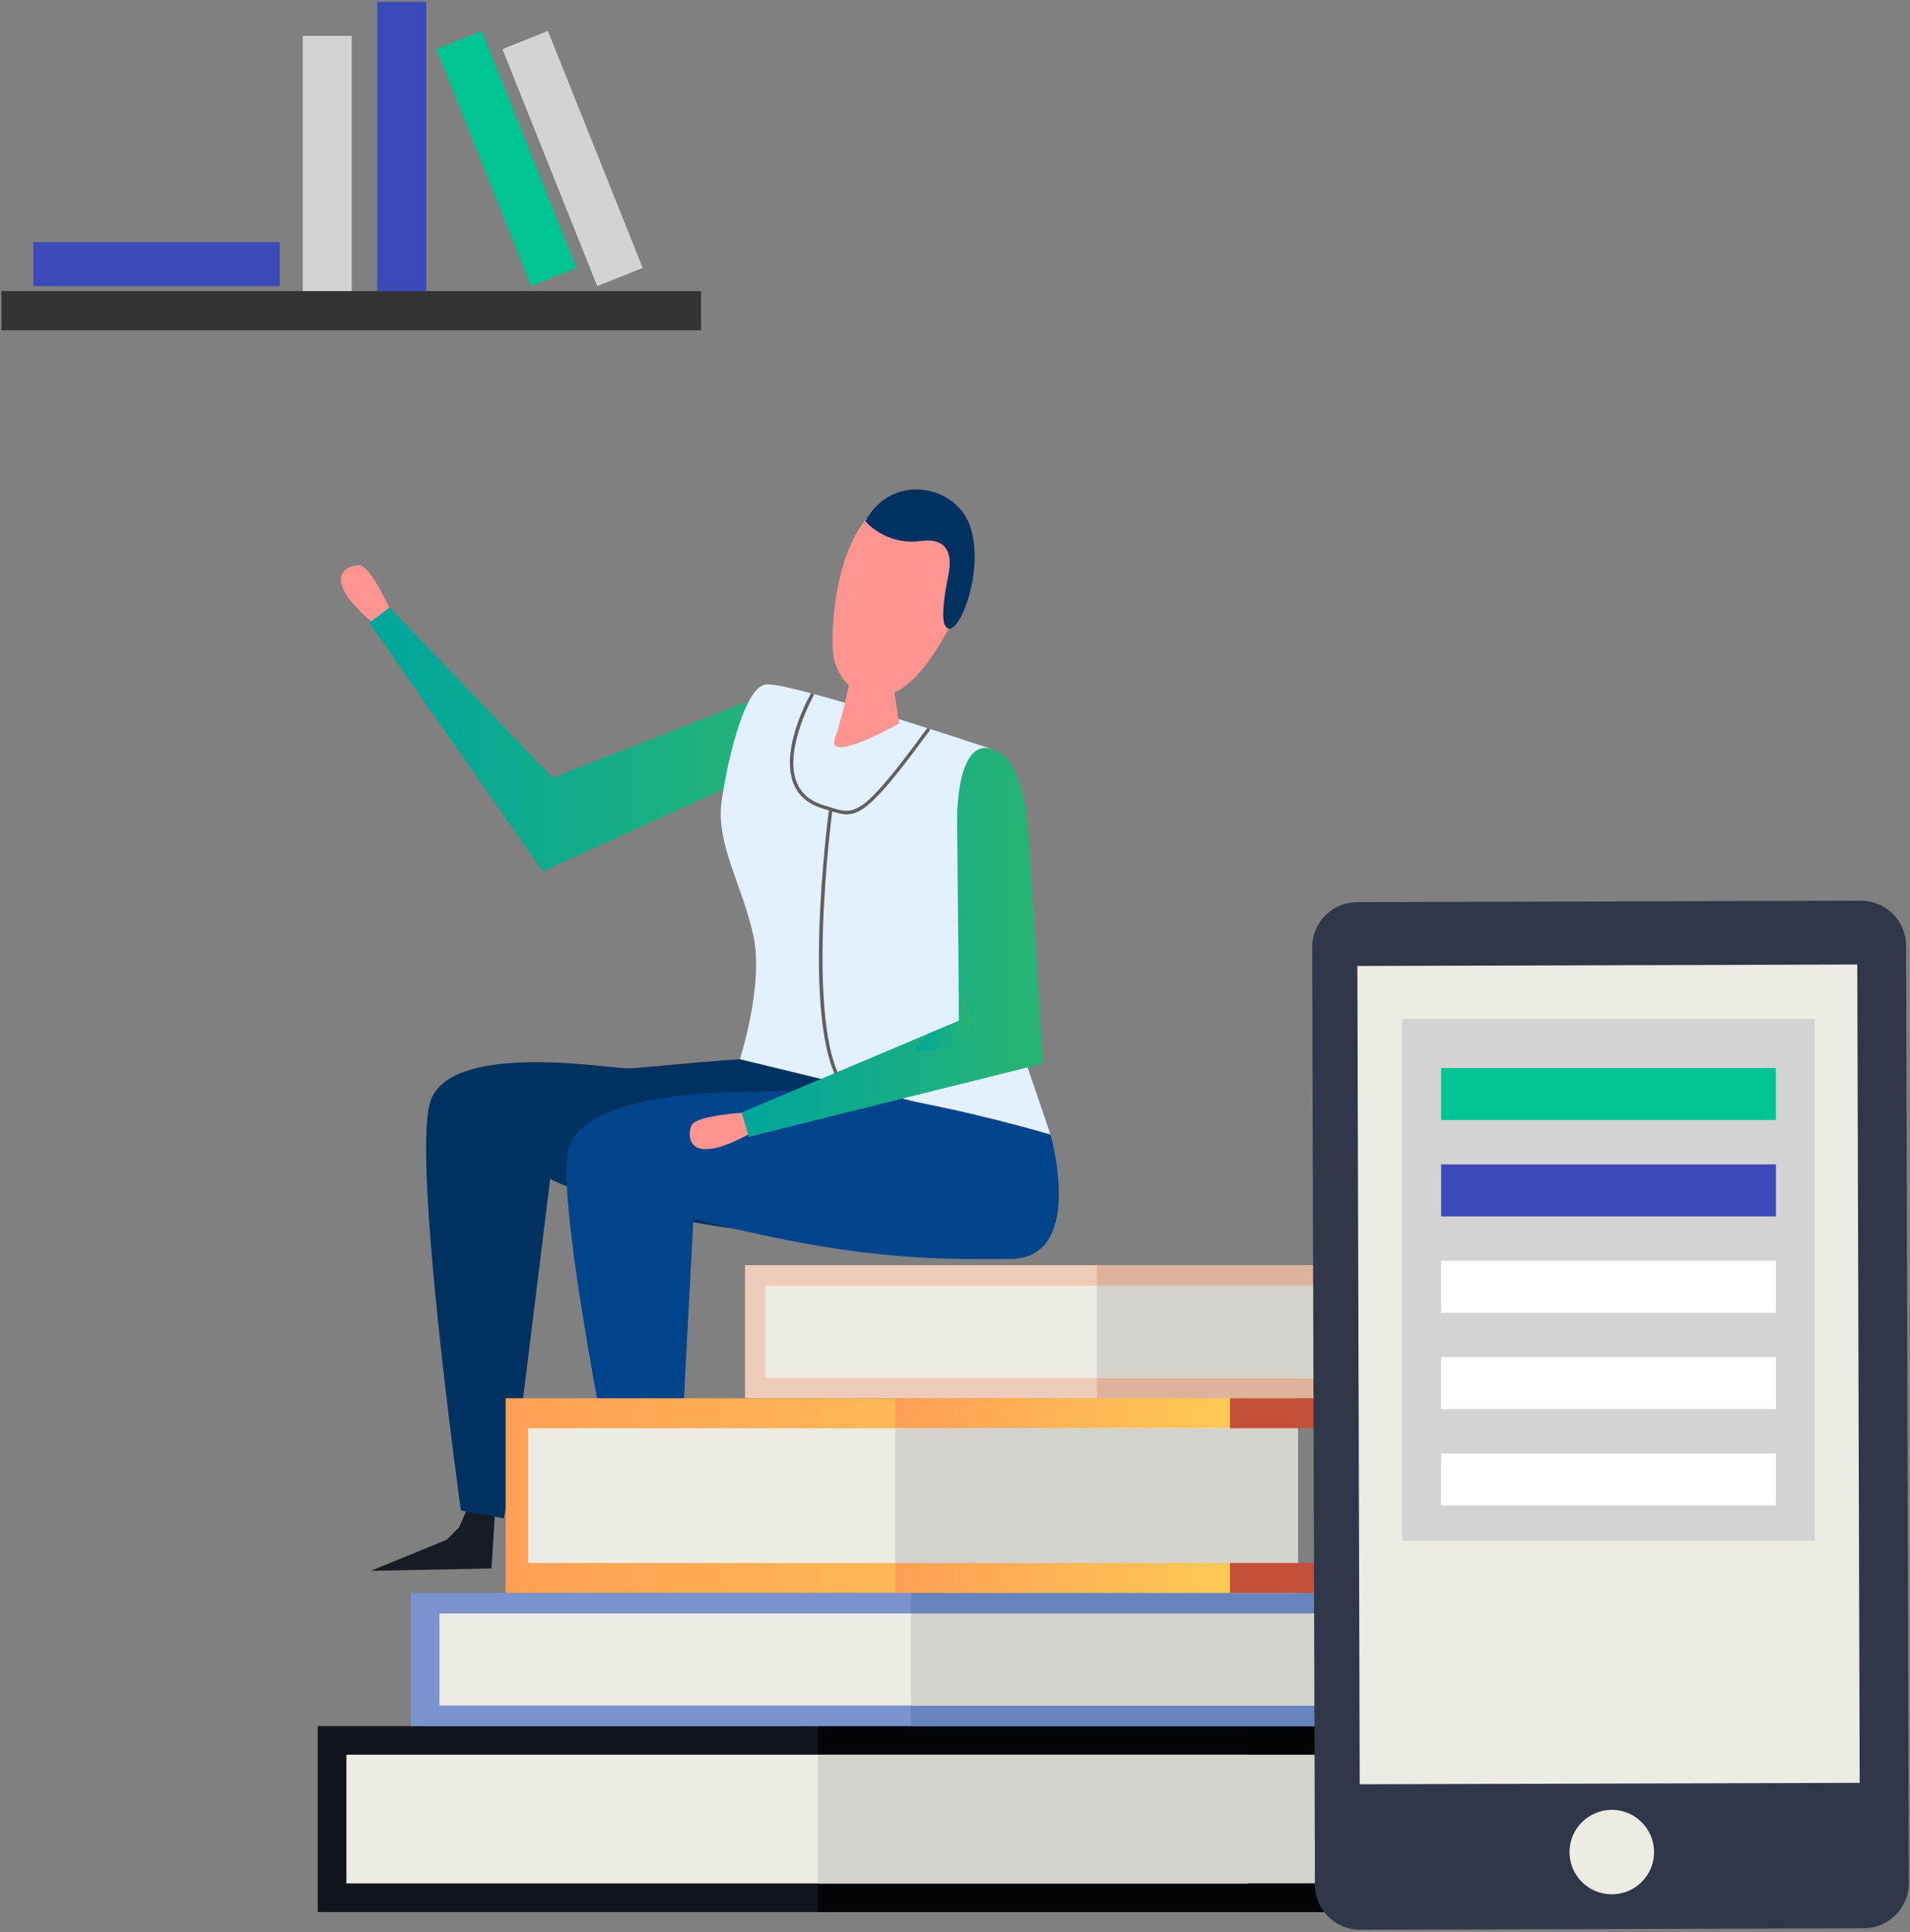
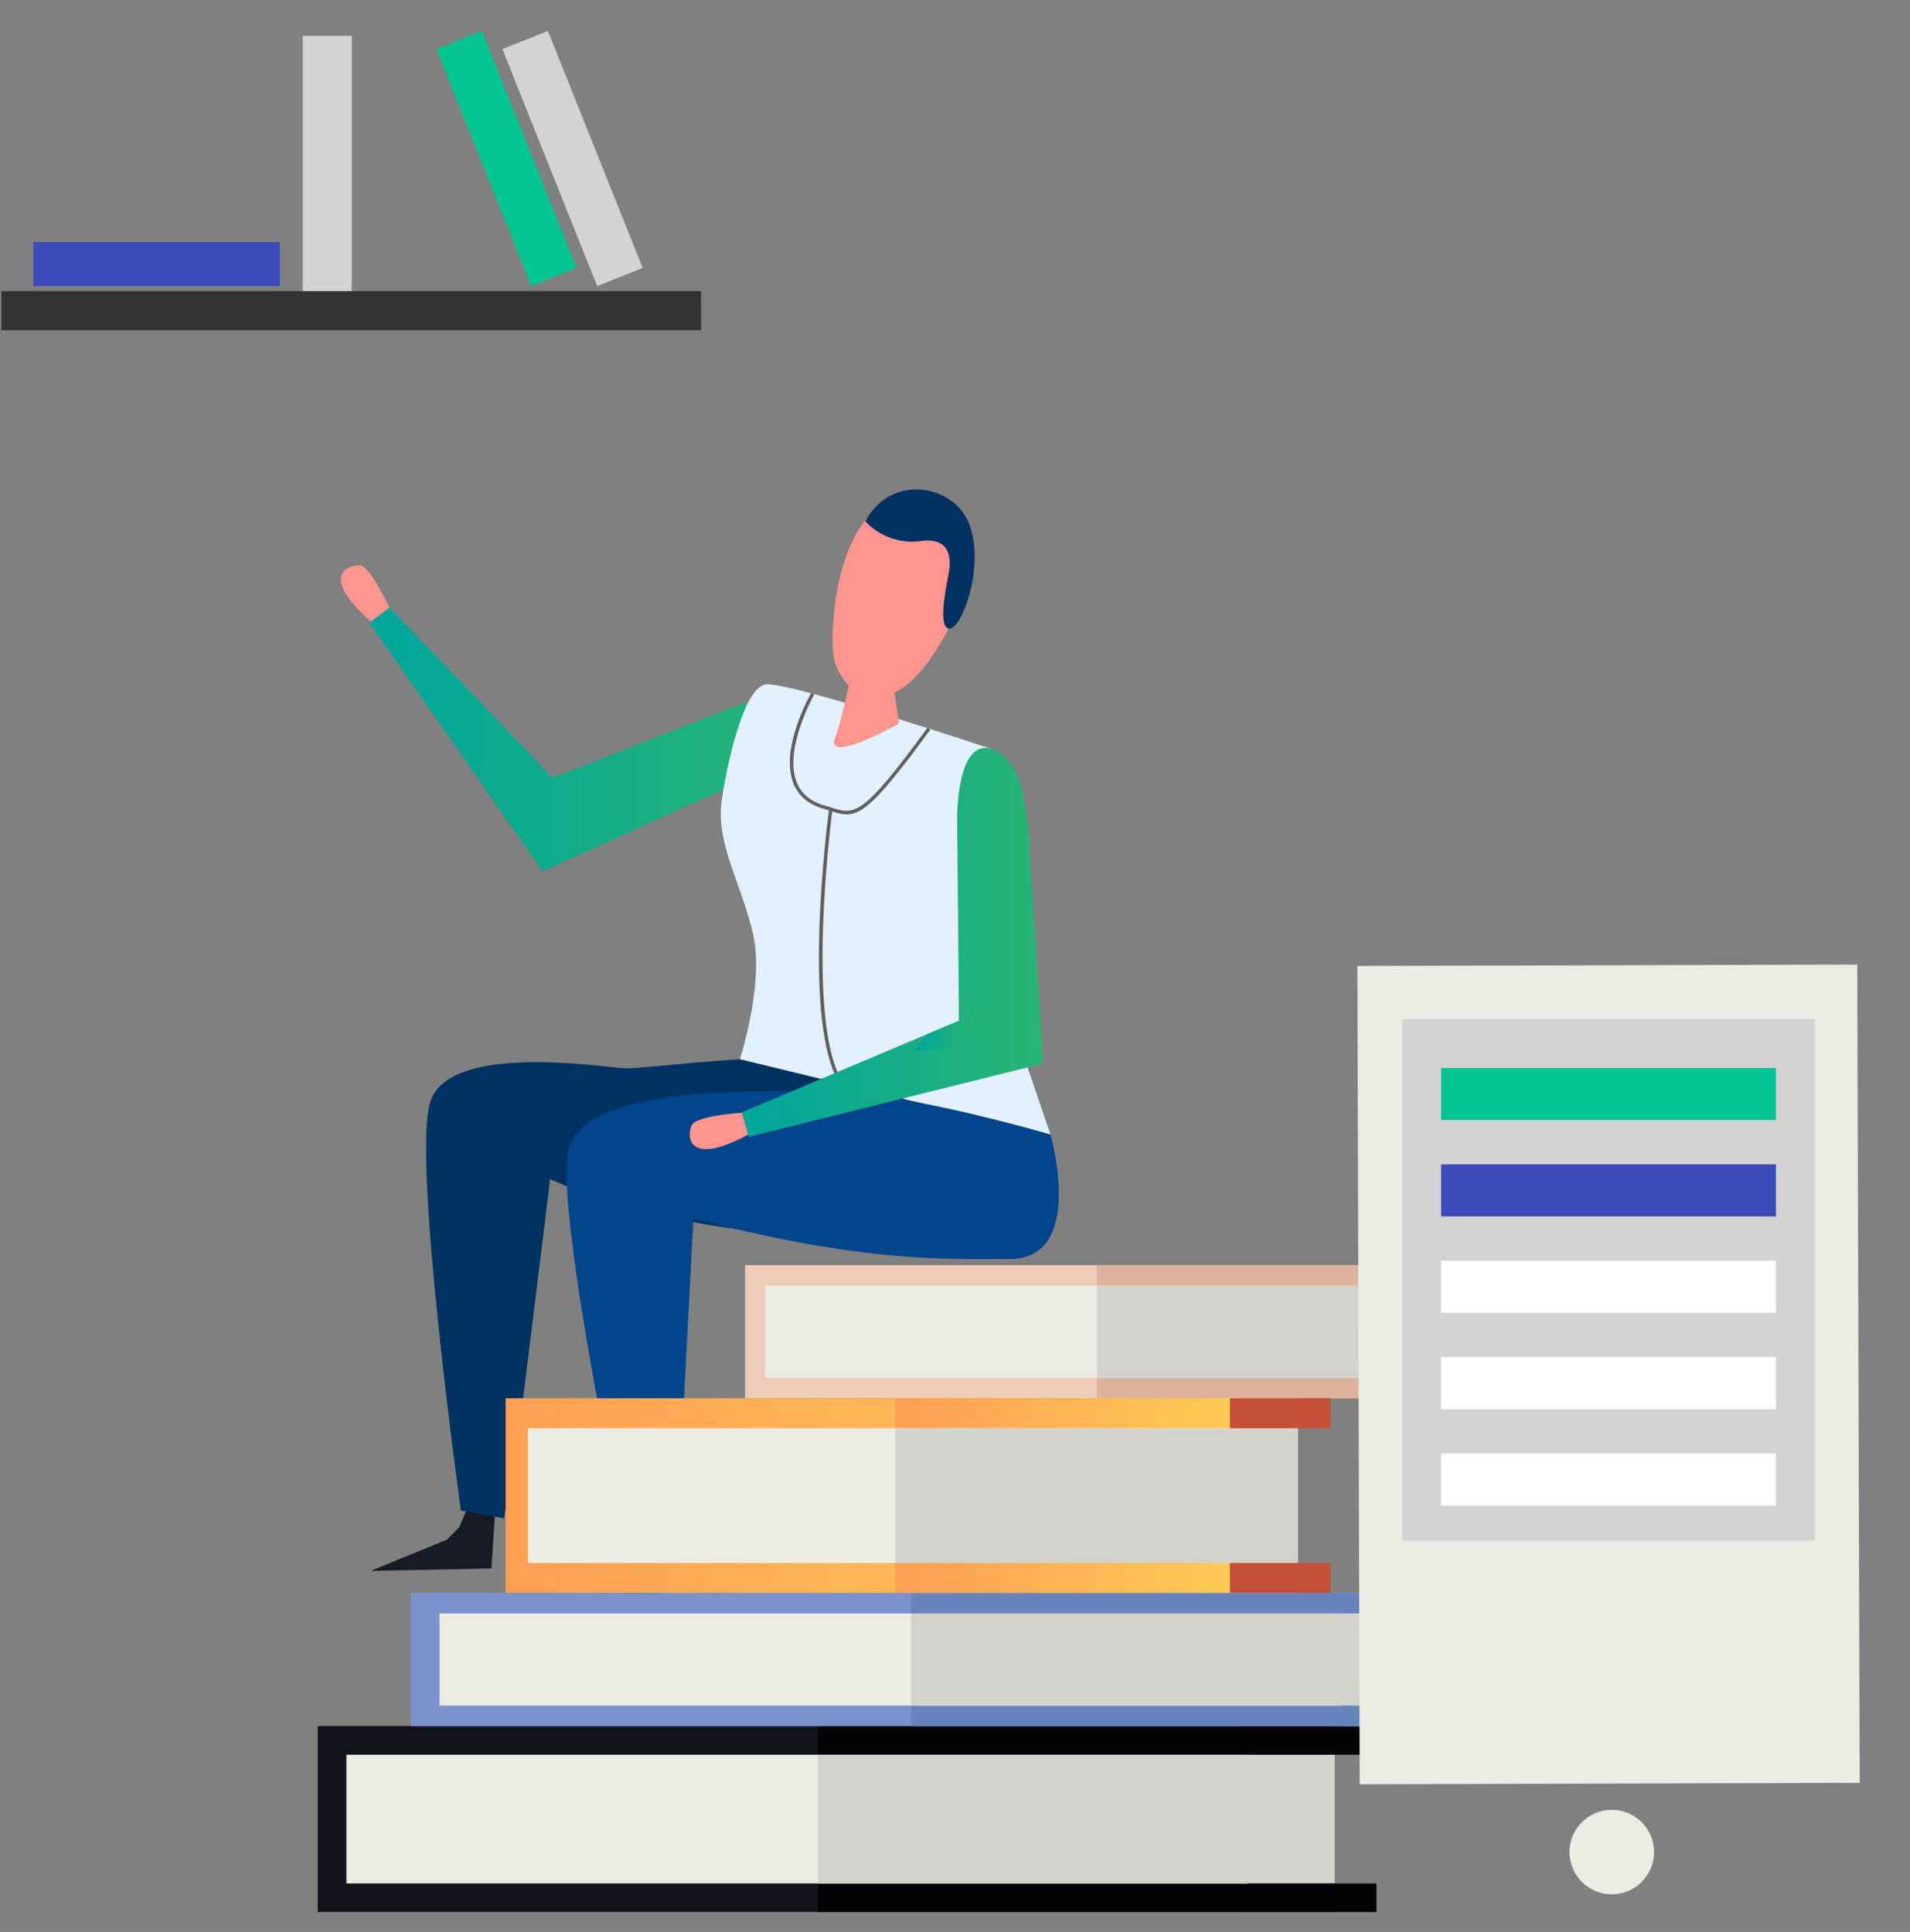
<svg xmlns="http://www.w3.org/2000/svg" width="864" height="874" viewBox="0 0 864 874" fill="none">
  <rect x="0" y="0" width="864" height="874" fill="#808080" stroke="none" />
  <path fill-rule="evenodd" clip-rule="evenodd" d="M0.642 149.411V131.689H317.116V149.411H0.642Z" fill="#333333" />
-   <path fill-rule="evenodd" clip-rule="evenodd" d="M170.676 131.689V0.838H192.83V131.689H170.676Z" fill="#3C49B9" />
  <path fill-rule="evenodd" clip-rule="evenodd" d="M136.951 131.689V16.227H159.116V131.689H136.951Z" fill="#D3D3D3" />
  <path fill-rule="evenodd" clip-rule="evenodd" d="M240.281 129.426L197.4 22.211L217.98 14.001L260.861 121.216L240.281 129.426Z" fill="#00C491" />
  <path fill-rule="evenodd" clip-rule="evenodd" d="M270.148 129.425L227.268 22.21L247.848 13.999L290.728 121.215L270.148 129.425Z" fill="#D3D3D3" />
  <path fill-rule="evenodd" clip-rule="evenodd" d="M15.093 129.43V109.551H126.519V129.43H15.093Z" fill="#3C49B9" />
  <path fill-rule="evenodd" clip-rule="evenodd" d="M224.287 678.42L214.075 676.234L207.708 690.956L202.086 696.572L167.682 710.641L222.312 709.564L224.287 678.42Z" fill="#171B23" />
  <path fill-rule="evenodd" clip-rule="evenodd" d="M464.776 500.922C464.776 500.922 426.758 548.5 394.317 559.911C394.317 559.911 311.55 562.159 248.871 533.414C248.871 533.414 242.413 585.603 234.055 653.379L227.917 686.903L208.496 683.366C208.496 683.366 186.57 526.402 194.47 498.982C202.373 471.543 271.144 482.622 282.604 483.273C287.632 483.561 303.832 481.318 334.663 479.178C371.401 476.627 464.775 500.922 464.775 500.922H464.776Z" fill="#003261" />
  <path fill-rule="evenodd" clip-rule="evenodd" d="M300.546 699.34L290.335 697.14L283.983 711.859L278.345 717.489L243.942 731.556L298.586 730.479L300.546 699.34Z" fill="#171B23" />
  <path fill-rule="evenodd" clip-rule="evenodd" d="M177.207 277.279C177.207 277.279 168.045 256.509 162.878 255.781C158.52 255.157 142.383 260.108 169.913 282.849L177.207 277.279Z" fill="#FF9490" />
  <path fill-rule="evenodd" clip-rule="evenodd" d="M338.821 351.833L245.446 394.223L167.057 281.764L176.236 274.813L250.02 351.833L335.006 318.627C335.006 318.627 372.476 303.89 370.245 324.334C369.089 334.699 357.845 342.789 338.821 351.833V351.833Z" fill="url(#paint0_linear_49_3)" />
  <path fill-rule="evenodd" clip-rule="evenodd" d="M449.116 339.023C449.116 339.023 357.214 308.338 346.502 309.612C335.763 310.87 328.102 349.83 326.372 362.927C323.894 382.124 335.944 400.805 340.791 423.312C345.623 445.788 334.668 479.178 334.668 479.178L475.203 513.293L450.742 441.508L449.116 339.023Z" fill="#E3F0FD" />
  <path fill-rule="evenodd" clip-rule="evenodd" d="M475.204 513.289C475.204 513.289 491.296 569.381 456.911 569.577C420.638 569.774 385.871 569.958 313.675 551.259C313.675 551.259 310.072 618.719 307.382 671.97L303.644 705.84L284.01 703.67C284.01 703.67 251.036 548.634 256.978 520.725C262.905 492.819 334.203 493.955 345.675 493.789C350.465 493.728 375.628 492.346 401.277 496.31C436.957 501.848 475.204 513.289 475.204 513.289L475.204 513.289Z" fill="#00448C" />
  <path fill-rule="evenodd" clip-rule="evenodd" d="M402.83 301.509L406.737 327.298C406.737 327.298 373.279 346.135 377.714 333.914C381.864 322.59 386.057 299.658 386.057 299.658L402.83 301.509Z" fill="#FF9490" />
  <path fill-rule="evenodd" clip-rule="evenodd" d="M431.45 236.653C434.194 246.525 439.627 265.794 432.965 277.621C426.241 289.509 415.771 310.872 400.931 314.652C386.061 318.396 379.086 304.834 377.437 298.876C374.778 289.286 377.437 237.438 401.713 227.397C420.083 219.789 429.377 229.16 431.45 236.653Z" fill="#FF9490" />
  <path fill-rule="evenodd" clip-rule="evenodd" d="M391.458 235.81C391.458 235.81 400.474 246.914 416.743 244.732C433.038 242.58 429.289 257.988 429.093 259.724C428.896 261.456 423.686 283.441 429.173 284.392C434.607 285.369 445.08 258.407 439.088 238.832C433.096 219.283 403.445 213.405 391.458 235.81Z" fill="#003261" />
  <path fill-rule="evenodd" clip-rule="evenodd" d="M383.043 368.401C380.565 368.401 378.117 367.612 375.127 366.673C374.198 366.369 373.227 366.08 372.194 365.761C365.643 363.833 361.192 360.057 358.972 354.546C352.632 338.825 366.371 314.468 366.965 313.452L368.302 314.21C368.167 314.453 354.336 338.945 360.413 353.969C362.436 359.022 366.556 362.501 372.618 364.291C373.666 364.595 374.653 364.895 375.597 365.199C386.827 368.782 389.852 369.767 419.607 329.173L420.837 330.085C398.011 361.239 390.503 368.401 383.043 368.401V368.401Z" fill="#606060" />
  <path fill-rule="evenodd" clip-rule="evenodd" d="M380.522 491.281C362.048 464.634 374.508 369.996 375.039 365.974L376.573 366.174C376.438 367.159 363.658 464.253 381.786 490.419L380.522 491.281Z" fill="#606060" />
  <path fill-rule="evenodd" clip-rule="evenodd" d="M338.129 503.232C338.129 503.232 315.456 504.383 312.92 508.94C310.793 512.793 309.683 529.61 340.772 511.989L338.129 503.232Z" fill="#FF9490" />
  <path fill-rule="evenodd" clip-rule="evenodd" d="M465.392 378.874L471.85 481.118L338.733 514.294L335.481 503.263L433.816 461.771L432.964 370.619C432.964 370.619 432.494 330.4 450.848 339.78C460.132 344.533 463.719 357.903 465.392 378.874Z" fill="url(#paint1_linear_49_3)" />
  <path fill-rule="evenodd" clip-rule="evenodd" d="M433.809 461.769L433.672 446.413L440.298 461.769L433.672 474.167L413.294 475.457L419.448 467.824L433.809 461.769Z" fill="url(#paint2_linear_49_3)" />
  <path fill-rule="evenodd" clip-rule="evenodd" d="M143.731 864.987V780.867H603.774V864.987H143.731Z" fill="#11141B" />
  <path fill-rule="evenodd" clip-rule="evenodd" d="M369.975 864.987V780.867H603.774V864.987H369.975Z" fill="#030405" />
  <path fill-rule="evenodd" clip-rule="evenodd" d="M156.693 852.047V793.816H603.774V852.047H156.693Z" fill="#ECEBE4" />
  <path fill-rule="evenodd" clip-rule="evenodd" d="M369.975 852.047V793.816H603.774V852.047H369.975Z" fill="#D3D2CD" />
  <path fill-rule="evenodd" clip-rule="evenodd" d="M564.351 793.817V780.867H622.659V793.817H564.351Z" fill="#030405" />
  <path fill-rule="evenodd" clip-rule="evenodd" d="M564.351 864.987V852.047H622.659V864.987H564.351Z" fill="#030405" />
  <path fill-rule="evenodd" clip-rule="evenodd" d="M185.854 780.866V720.619H645.876V780.866H185.854Z" fill="#7A92CE" />
  <path fill-rule="evenodd" clip-rule="evenodd" d="M412.088 780.866V720.619H645.876V780.866H412.088Z" fill="#6884BC" />
  <path fill-rule="evenodd" clip-rule="evenodd" d="M198.811 771.591V729.904H645.876V771.591H198.811Z" fill="#ECEBE4" />
  <path fill-rule="evenodd" clip-rule="evenodd" d="M412.088 771.591V729.904H645.876V771.591H412.088Z" fill="#D3D2CD" />
  <path fill-rule="evenodd" clip-rule="evenodd" d="M606.464 729.904V720.619H664.782V729.904H606.464Z" fill="#6884BC" />
  <path fill-rule="evenodd" clip-rule="evenodd" d="M606.464 780.867V771.591H664.782V780.867H606.464Z" fill="#6884BC" />
  <path fill-rule="evenodd" clip-rule="evenodd" d="M337.044 632.566V572.339H660.666V632.566H337.044Z" fill="#EFCCB9" />
  <path fill-rule="evenodd" clip-rule="evenodd" d="M496.194 632.566V572.339H660.666V632.566H496.194Z" fill="#DDB39B" />
  <path fill-rule="evenodd" clip-rule="evenodd" d="M346.153 623.311V581.603H660.666V623.311H346.153Z" fill="#ECEBE4" />
  <path fill-rule="evenodd" clip-rule="evenodd" d="M496.194 623.311V581.603H660.666V623.311H496.194Z" fill="#D3D2CD" />
  <path fill-rule="evenodd" clip-rule="evenodd" d="M632.933 581.603V572.339H673.957V581.603H632.933Z" fill="#DDB39B" />
  <path fill-rule="evenodd" clip-rule="evenodd" d="M632.933 632.565V623.311H673.957V632.565H632.933Z" fill="#DDB39B" />
  <path fill-rule="evenodd" clip-rule="evenodd" d="M228.724 720.619V632.566H587.105V720.619H228.724Z" fill="url(#paint3_linear_49_3)" />
  <path fill-rule="evenodd" clip-rule="evenodd" d="M404.974 720.619V632.566H587.106V720.619H404.974Z" fill="url(#paint4_linear_49_3)" />
  <path fill-rule="evenodd" clip-rule="evenodd" d="M238.82 707.085V646.121H587.105V707.085H238.82Z" fill="#ECEBE4" />
  <path fill-rule="evenodd" clip-rule="evenodd" d="M404.974 707.085V646.121H587.106V707.085H404.974Z" fill="#D3D2CD" />
  <path fill-rule="evenodd" clip-rule="evenodd" d="M556.396 646.121V632.566H601.824V646.121H556.396Z" fill="#C64F38" />
  <path fill-rule="evenodd" clip-rule="evenodd" d="M556.396 720.619V707.085H601.824V720.619H556.396Z" fill="#C64F38" />
-   <path fill-rule="evenodd" clip-rule="evenodd" d="M863.453 851.886C863.499 863.147 854.367 872.295 843.122 872.341L615.272 873.011C604.028 873.041 594.849 863.936 594.818 852.69L593.558 428.568C593.543 417.307 602.644 408.17 613.919 408.14L841.77 407.474C853.029 407.443 862.208 416.533 862.224 427.794L863.453 851.886Z" fill="#303748" />
  <path fill-rule="evenodd" clip-rule="evenodd" d="M841.242 806.554L615.076 807.191L614.012 437.007L840.148 436.339L841.242 806.554Z" fill="#ECEBE4" />
  <path fill-rule="evenodd" clip-rule="evenodd" d="M748.233 837.801C748.264 848.349 739.724 856.938 729.162 856.969C718.584 857 709.999 848.468 709.972 837.924C709.941 827.36 718.495 818.817 729.042 818.744C739.601 818.725 748.202 827.256 748.233 837.801Z" fill="#ECEBE4" />
  <path fill-rule="evenodd" clip-rule="evenodd" d="M634.316 697.014V460.93H820.938V697.014H634.316Z" fill="#D3D3D3" />
  <path fill-rule="evenodd" clip-rule="evenodd" d="M651.896 506.701V483.178H803.358V506.701H651.896Z" fill="#00C491" />
  <path fill-rule="evenodd" clip-rule="evenodd" d="M651.896 550.293V526.768H803.358V550.293H651.896Z" fill="#3C49B9" />
  <path fill-rule="evenodd" clip-rule="evenodd" d="M651.896 593.893V570.367H803.358V593.893H651.896Z" fill="white" />
  <path fill-rule="evenodd" clip-rule="evenodd" d="M651.896 637.484V613.959H803.358V637.484H651.896Z" fill="white" />
  <path fill-rule="evenodd" clip-rule="evenodd" d="M651.896 681.084V657.559H803.358V681.084H651.896Z" fill="white" />
  <defs>
    <linearGradient id="paint0_linear_49_3" x1="167.06" y1="394.223" x2="370.35" y2="394.223" gradientUnits="userSpaceOnUse">
      <stop stop-color="#00A69C" />
      <stop offset="1" stop-color="#29B473" />
    </linearGradient>
    <linearGradient id="paint1_linear_49_3" x1="335.48" y1="514.29" x2="471.84" y2="514.29" gradientUnits="userSpaceOnUse">
      <stop stop-color="#00A69C" />
      <stop offset="1" stop-color="#29B473" />
    </linearGradient>
    <linearGradient id="paint2_linear_49_3" x1="413.3" y1="475.453" x2="440.3" y2="475.453" gradientUnits="userSpaceOnUse">
      <stop stop-color="#00A69C" />
      <stop offset="1" stop-color="#29B473" />
    </linearGradient>
    <linearGradient id="paint3_linear_49_3" x1="228.72" y1="720.616" x2="587.1" y2="720.616" gradientUnits="userSpaceOnUse">
      <stop stop-color="#FF9F55" />
      <stop offset="1" stop-color="#FFD255" />
    </linearGradient>
    <linearGradient id="paint4_linear_49_3" x1="404.97" y1="720.616" x2="587.1" y2="720.616" gradientUnits="userSpaceOnUse">
      <stop stop-color="#FF9F55" />
      <stop offset="1" stop-color="#FFD255" />
    </linearGradient>
  </defs>
</svg>